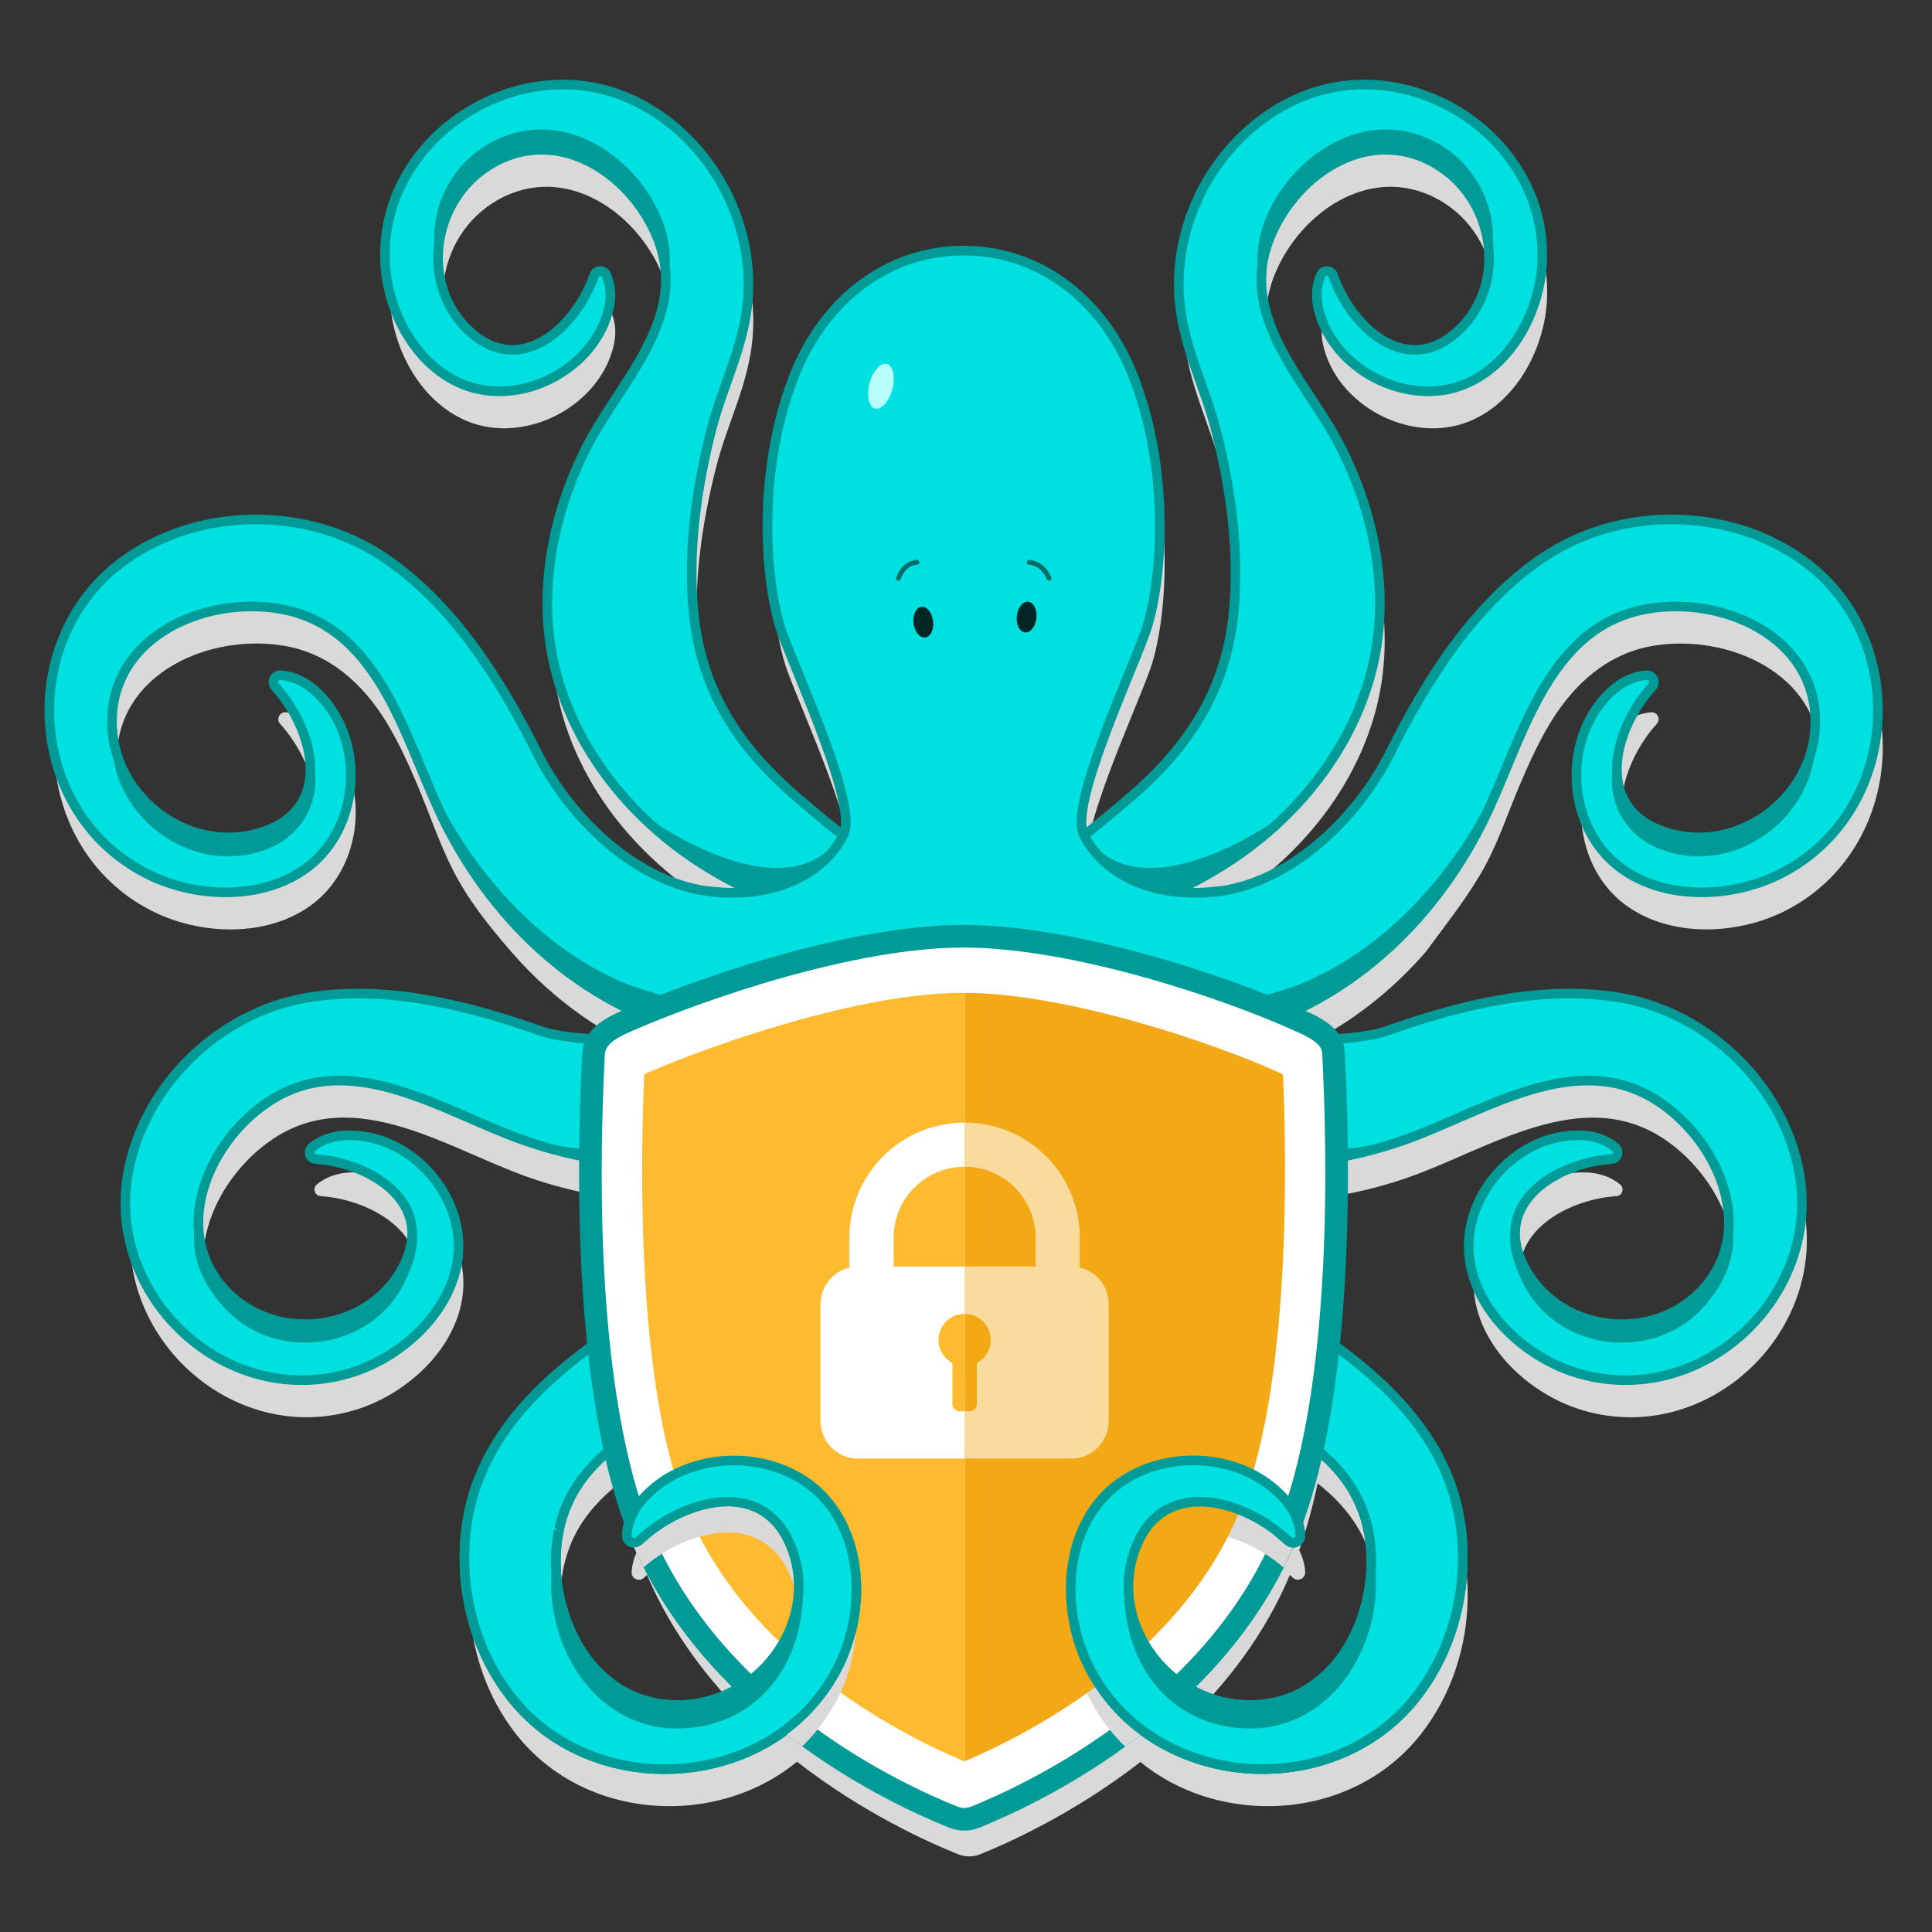
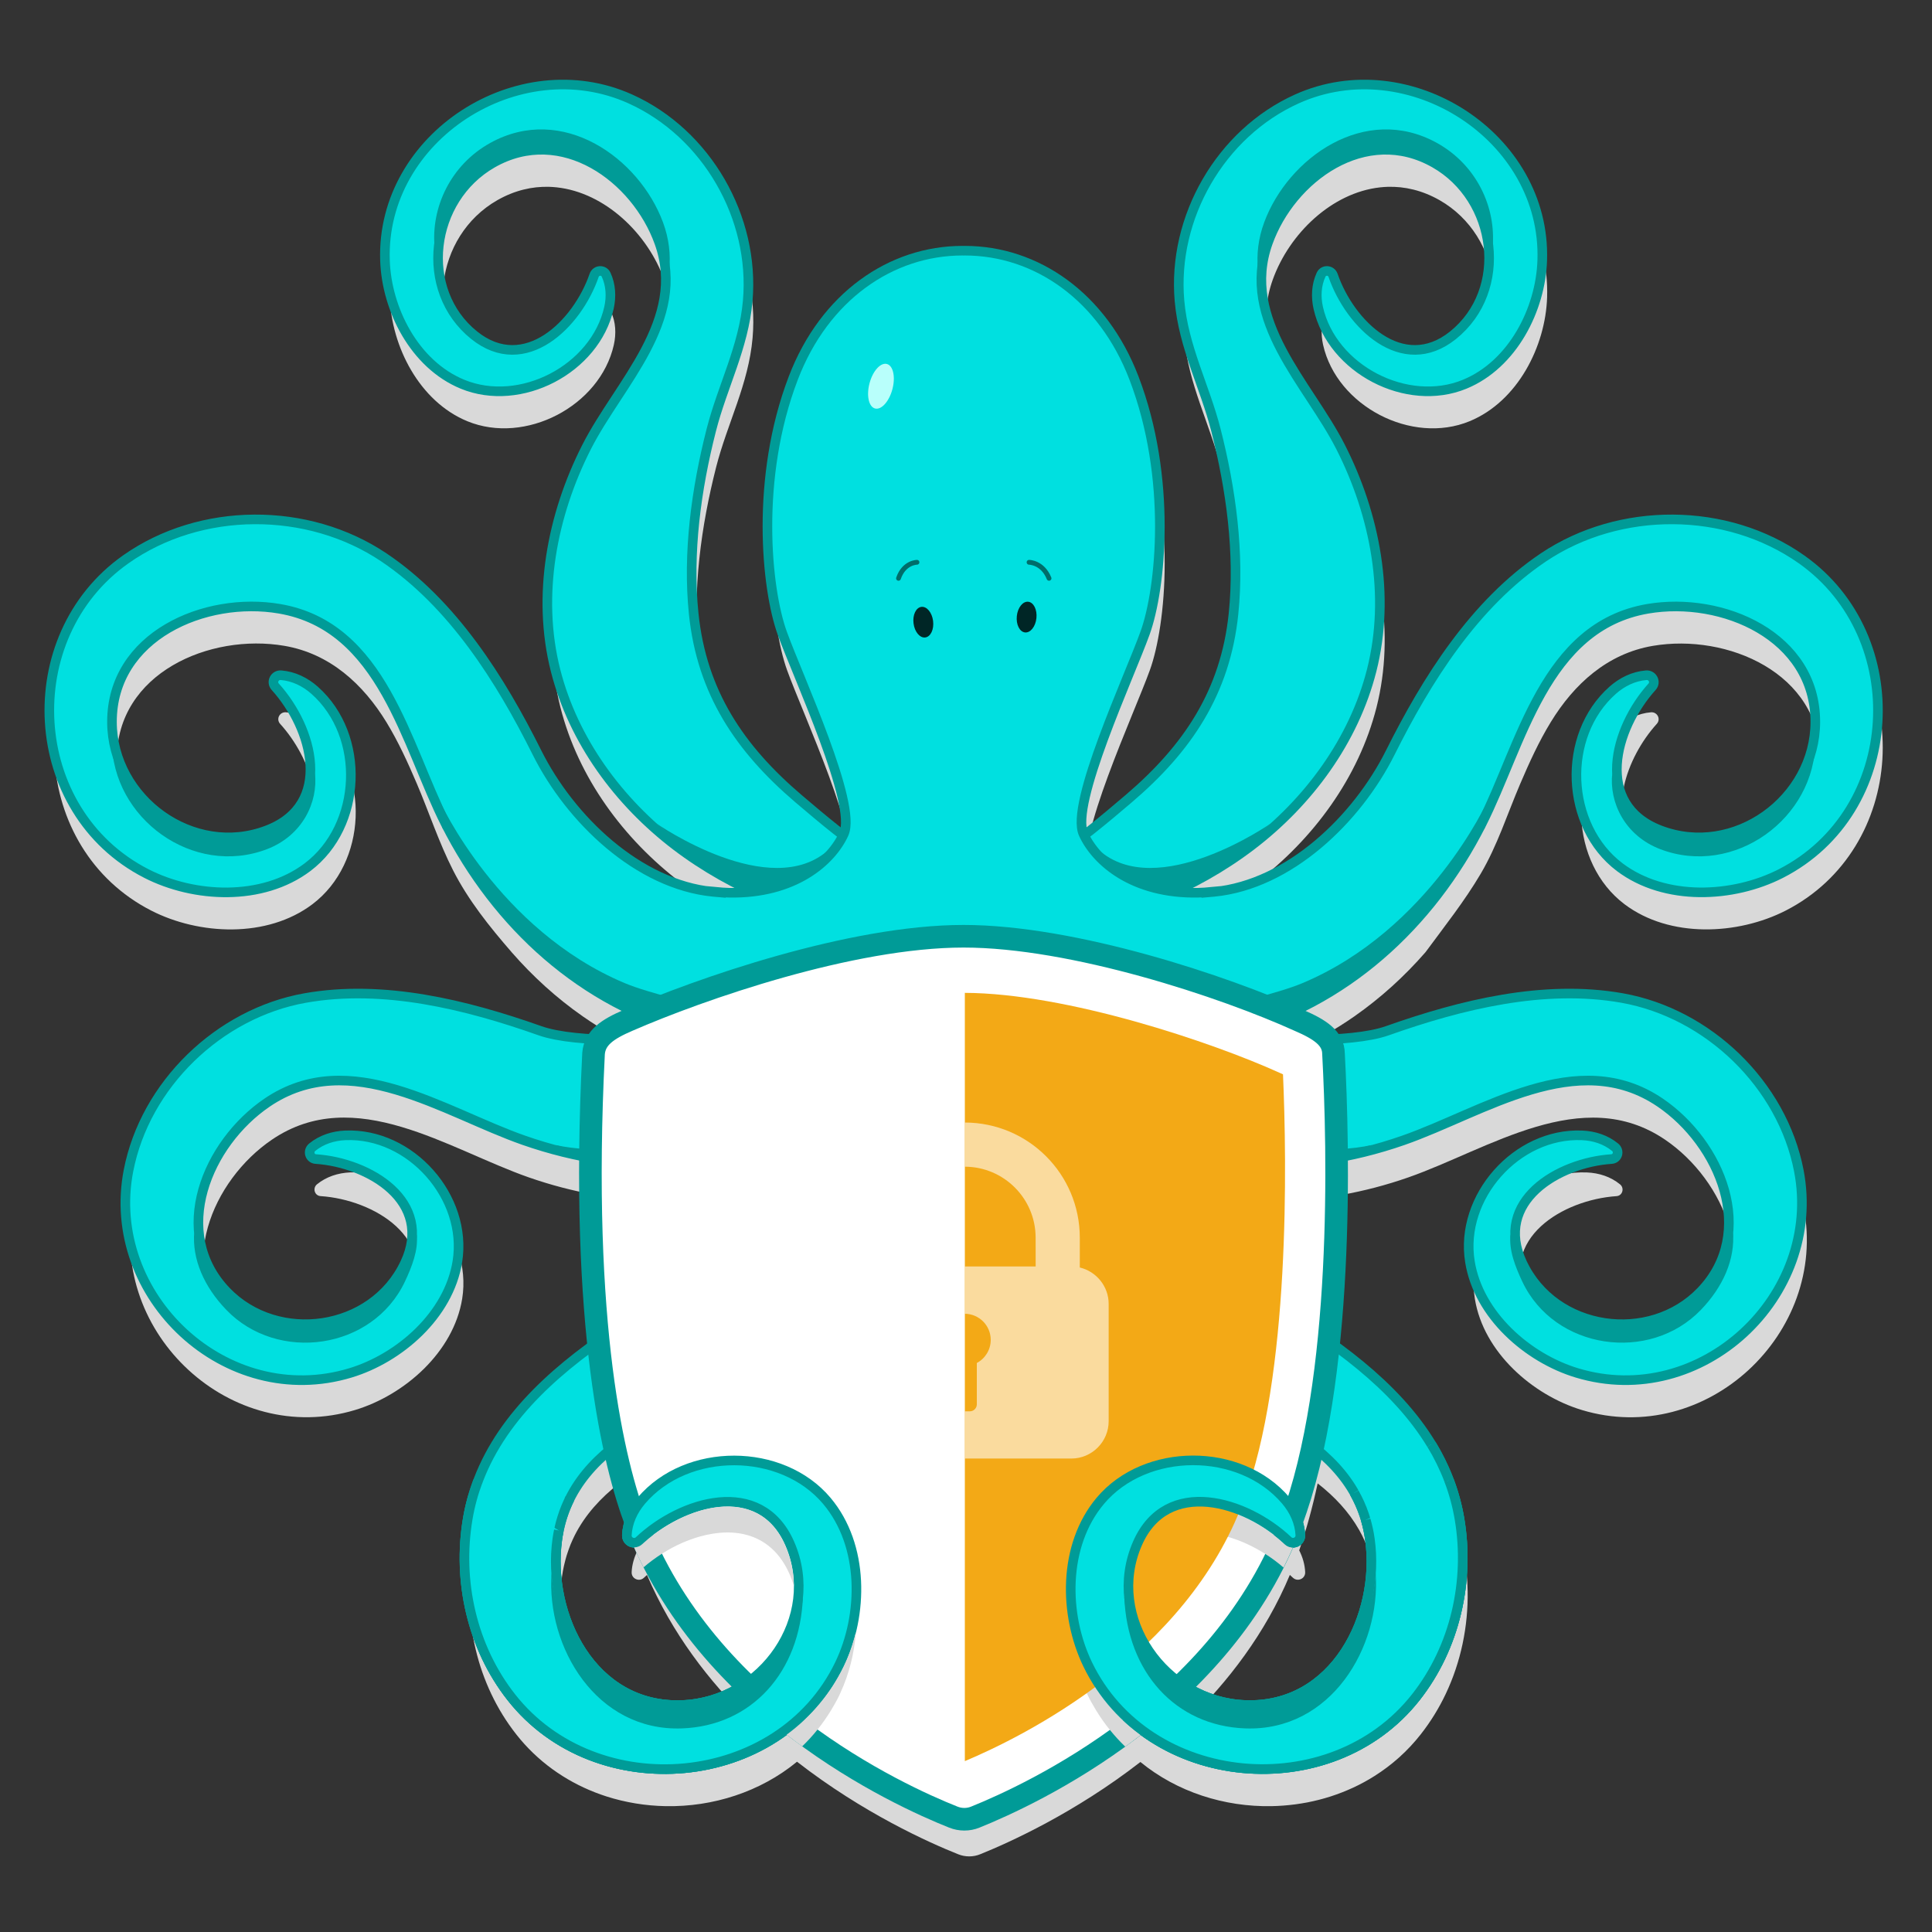
<svg xmlns="http://www.w3.org/2000/svg" version="1.1" id="Layer_1" x="0px" y="0px" viewBox="0 0 500 500" style="enable-background:new 0 0 500 500;" xml:space="preserve">
  <rect x="0" y="0" width="500" height="500" fill="#333333" stroke="none" />
  <style type="text/css">
	.st0{fill:#D9D9D9;}
	.st1{fill:#737373;}
	.st2{fill:#FFBD59;}
	.st3{fill:#009B97;}
	.st4{fill:#00E0E0;stroke:#009B97;stroke-width:2.485;stroke-miterlimit:10;}
	.st5{fill:none;stroke:#006D6A;stroke-width:1.242;stroke-linecap:round;stroke-linejoin:round;stroke-miterlimit:10;}
	.st6{fill:#002626;}
	.st7{fill:#B8FFFB;}
	.st8{fill:#FFFFFF;stroke:#009B97;stroke-width:5.852;stroke-miterlimit:10;}
	.st9{fill:#FFBA30;}
	.st10{fill:#F3A916;}
	.st11{fill:#FFFFFF;}
	.st12{fill:#FADB9E;}
</style>
  <g>
    <g>
      <g>
        <path class="st0" d="M428.78,187.33c1.11-1.23,0.13-3.12-1.51-2.99c-3.26,0.27-6.23,1.73-8.66,3.88     c-13.28,11.75-12.31,35.13,1.81,45.79c11.73,8.85,29.35,7.98,41.74,1.64c31.27-16.02,33.62-61.29,5.34-81.28     c-19.4-13.71-47.16-13.74-66.81-0.54c-17.88,12.01-30.2,31.63-39.65,50.54c-8.61,17.22-26.15,34.12-45.6,36.03     c-0.22,0.02-0.42,0.02-0.63,0.04l0.03-0.04c-1.21,0.12-2.38,0.19-3.52,0.23c-2.18,0.04-4.23-0.07-6.17-0.3l0.11-0.06     c6.99-3.24,13.65-7.15,19.79-11.82c14.88-11.32,26.57-27.23,31.18-45.34c4.93-19.39,0.91-40.27-8.05-57.88     c-8.38-16.46-26.02-32.67-18.79-52.85c4.27-11.92,15.29-22.53,27.79-23.89c0.65-0.07,1.3-0.12,1.96-0.14     c4.4-0.13,8.95,0.91,13.43,3.46c16.25,9.27,19.24,32.88,4.72,44.54c-13.1,10.51-26.69-2.89-31.03-15.5     c-0.49-1.44-2.47-1.55-3.1-0.19c-1.24,2.68-1.39,5.7-0.74,8.6c3.57,15.87,22.95,25.93,37.92,19.75     c12.44-5.13,19.64-19.39,20.05-32.06c1.05-31.99-34.59-54.77-63.47-41.78c-19.82,8.92-32.3,30.73-30.41,52.28     c1.05,11.98,6.55,22.13,9.43,33.43c3.89,15.25,6.17,31.84,4.55,47.55c-2.1,20.33-11.92,34.89-27.14,47.86     c-3.75,3.19-7.58,6.42-11.52,9.46c-0.06-0.11-0.12-0.23-0.18-0.35c-3.51-7.65,11.8-40.5,15.94-51.98     c4.15-11.48,7.02-40.18-2.87-66.01c-8.08-21.11-25.31-32.95-43.78-32.95c-0.1,0-0.2,0.01-0.3,0.01c-0.1,0-0.2-0.01-0.3-0.01     c-18.48,0-35.71,11.85-43.78,32.95c-9.88,25.83-7.02,54.53-2.87,66.01c4.15,11.48,19.45,44.32,15.94,51.98     c-0.05,0.11-0.12,0.23-0.18,0.35c-3.95-3.04-7.77-6.27-11.52-9.46c-15.22-12.96-25.04-27.53-27.14-47.86     c-1.62-15.72,0.67-32.3,4.55-47.55c2.88-11.3,8.39-21.45,9.43-33.43c1.88-21.55-10.6-43.36-30.41-52.28     c-28.88-12.99-64.52,9.79-63.47,41.78c0.41,12.67,7.61,26.93,20.05,32.06c14.98,6.17,34.35-3.88,37.92-19.75     c0.65-2.9,0.51-5.92-0.74-8.6c-0.63-1.36-2.61-1.25-3.1,0.19c-4.34,12.61-17.93,26.02-31.03,15.5     c-14.52-11.66-11.53-35.26,4.72-44.54c4.47-2.55,9.02-3.59,13.43-3.46c0.66,0.02,1.31,0.07,1.96,0.14     c12.5,1.36,23.52,11.96,27.79,23.89c7.23,20.18-10.41,36.39-18.79,52.85c-8.96,17.61-12.98,38.48-8.05,57.88     c4.61,18.12,16.3,34.03,31.18,45.34c6.14,4.67,12.8,8.58,19.79,11.82l0.11,0.06c-1.94,0.23-3.99,0.34-6.17,0.3     c-1.14-0.04-2.31-0.11-3.52-0.23l0.03,0.04c-0.22-0.02-0.42-0.02-0.63-0.04c-19.45-1.91-36.99-18.81-45.6-36.03     c-9.45-18.91-21.78-38.53-39.65-50.54c-19.65-13.2-47.41-13.17-66.81,0.54c-28.28,19.98-25.93,65.26,5.34,81.28     c12.39,6.35,30.01,7.22,41.74-1.64c14.12-10.66,15.09-34.04,1.81-45.79c-2.43-2.15-5.4-3.61-8.66-3.88     c-1.65-0.14-2.62,1.76-1.51,2.99c7.98,8.8,13.04,23.67,5.1,32.39c-1.95,1.97-4.38,3.64-7.22,4.73c-0.59,0.22-1.17,0.43-1.76,0.61     c-0.2,0.06-0.4,0.11-0.6,0.16c-0.39,0.11-0.78,0.23-1.17,0.32c-0.24,0.06-0.47,0.1-0.71,0.15c-0.35,0.08-0.71,0.15-1.06,0.22     c-0.25,0.04-0.51,0.07-0.76,0.11c-0.34,0.05-0.67,0.1-1.01,0.14c-0.27,0.03-0.53,0.04-0.8,0.06c-0.32,0.02-0.64,0.05-0.96,0.07     c-0.27,0.01-0.55,0.01-0.82,0.01c-0.31,0-0.62,0.01-0.93,0c-0.28-0.01-0.56-0.02-0.83-0.04c-0.3-0.02-0.6-0.03-0.91-0.05     c-0.28-0.02-0.56-0.06-0.85-0.09c-0.29-0.03-0.58-0.07-0.87-0.11c-0.29-0.04-0.57-0.09-0.86-0.14c-0.28-0.05-0.56-0.1-0.83-0.15     c-0.29-0.06-0.58-0.13-0.87-0.2c-0.27-0.06-0.53-0.13-0.79-0.2c-0.3-0.08-0.59-0.16-0.89-0.25c-0.25-0.08-0.5-0.15-0.75-0.23     c-0.3-0.1-0.6-0.2-0.9-0.31c-0.23-0.09-0.47-0.17-0.7-0.26c-0.31-0.12-0.61-0.25-0.92-0.38c-0.21-0.09-0.43-0.19-0.64-0.29     c-0.31-0.14-0.63-0.29-0.93-0.45c-0.19-0.1-0.38-0.2-0.58-0.3c-0.32-0.17-0.64-0.34-0.95-0.52c-0.17-0.1-0.34-0.2-0.51-0.3     c-0.33-0.2-0.65-0.39-0.97-0.6c-0.14-0.09-0.29-0.19-0.43-0.29c-0.34-0.23-0.67-0.46-1-0.69c-0.12-0.08-0.23-0.17-0.35-0.26     c-0.35-0.26-0.69-0.52-1.03-0.8c-0.08-0.07-0.16-0.14-0.24-0.21c-0.36-0.3-0.72-0.61-1.07-0.92c-0.04-0.04-0.09-0.08-0.13-0.12     c-5.34-4.93-9-11.71-9.64-19.32c-0.07-0.8-0.12-1.6-0.12-2.42c0-22.19,24.07-32.57,43.36-29.26c11.77,2.01,20.39,9.9,26.44,19.81     c3.06,5.02,5.51,10.4,7.82,15.81c3.11,7.27,5.72,15.27,9.4,22.48c3.94,7.74,9.42,14.58,15.09,21.11l0.05,0.07l0.04,0.04     c5.46,6.25,11.59,11.83,18.34,16.54l0.03,0.03l0.04,0.02c5.12,3.57,10.59,6.65,16.39,9.17c-1.22,0.51-2.38,1-3.46,1.47     c-3.41,1.47-5.99,2.92-7.48,4.89c-5.92-0.25-11.53-0.89-15.34-2.25c-19.02-6.73-40.49-12.05-60.75-8.45     c-22.27,3.96-41.39,22.38-45.71,44.68c-6.29,32.49,25.27,62.06,57.42,52.34c12.74-3.85,25.46-14.94,27.7-28.8     c2.69-16.69-12.11-33.41-29.03-32.68c-3.09,0.13-6.12,1.1-8.54,3.07c-1.21,0.99-0.65,2.95,0.91,3.06     c13.81,0.92,30.64,10.92,23.1,26.92c-8.35,17.73-32.97,21.12-46.23,7.34c-14.67-15.25-4.94-38.35,10.55-48.87     c21.45-14.58,45.69,2.51,66.49,9.77c5.65,1.97,11.41,3.48,17.21,4.51c-0.14,18.8,0.67,34.5,2.01,47.5     c-0.85,0.62-1.69,1.24-2.53,1.86c-12.53,9.28-23.35,20.28-28.61,34.33c-0.31,0.83-0.6,1.68-0.87,2.53     c-0.13,0.4-0.24,0.8-0.36,1.21c-0.19,0.63-0.36,1.28-0.53,1.92c-0.09,0.35-0.18,0.7-0.26,1.06c-0.23,1.01-0.45,2.03-0.62,3.07     c-2.7,16.03,1.09,33.18,11.31,46.16c1.37,1.75,2.85,3.37,4.4,4.86c0.78,0.75,1.58,1.46,2.4,2.15c3.28,2.74,6.87,4.99,10.66,6.75     c1.9,0.88,3.84,1.64,5.83,2.28c4.96,1.59,10.14,2.43,15.34,2.53c12.24,0.23,24.52-3.68,34.02-11.5     c17.11,13.3,34.11,20.92,41.74,23.96c0.91,0.36,1.86,0.54,2.83,0.54c0.97,0,1.92-0.18,2.83-0.55     c7.62-3.07,24.51-10.71,41.47-23.88c9.48,7.77,21.72,11.65,33.92,11.43c2.08-0.04,4.15-0.2,6.21-0.47     c1.03-0.14,2.06-0.31,3.08-0.5c2.04-0.4,4.06-0.91,6.04-1.55c1.98-0.64,3.93-1.4,5.83-2.28c1.9-0.88,3.74-1.88,5.52-3.01     c4.45-2.81,8.51-6.39,11.94-10.76c2.55-3.25,4.71-6.75,6.46-10.44c3.94-8.29,5.84-17.48,5.69-26.63     c-0.05-3.05-0.33-6.09-0.83-9.1c-0.15-0.88-0.32-1.74-0.5-2.59c-0.04-0.18-0.09-0.36-0.13-0.54c-0.07-0.31-0.15-0.62-0.23-0.93     c-0.08-0.32-0.15-0.64-0.24-0.95c-0.01-0.03-0.01-0.06-0.02-0.08c-0.11-0.4-0.23-0.79-0.35-1.18c-0.09-0.31-0.18-0.61-0.27-0.91     c-0.3-0.94-0.62-1.88-0.96-2.79c-0.02-0.05-0.03-0.09-0.05-0.14c-0.36-0.95-0.76-1.89-1.18-2.81c-0.13-0.3-0.27-0.59-0.41-0.88     c-0.31-0.66-0.63-1.31-0.96-1.95c-0.15-0.29-0.3-0.59-0.46-0.88c-0.44-0.81-0.89-1.61-1.36-2.4c-0.05-0.08-0.09-0.17-0.15-0.25     c-5.86-9.66-14.43-17.74-23.98-24.81c-0.85-0.63-1.71-1.26-2.57-1.89c1.67-16.51,2.1-33.25,2.01-47.47     c5.81-1.03,11.58-2.54,17.25-4.52c20.8-7.26,45.04-24.35,66.49-9.77c15.48,10.52,25.22,33.62,10.55,48.87     c-2.07,2.15-4.42,3.89-6.94,5.21c-1.01,0.53-2.04,1-3.1,1.4c-2.11,0.8-4.31,1.34-6.54,1.63c-1.11,0.14-2.23,0.23-3.35,0.24     c-0.56,0.01-1.12,0-1.68-0.02c-0.56-0.02-1.12-0.06-1.68-0.11c-9.48-0.9-18.5-6.27-22.94-15.69c-7.53-16,9.29-26,23.1-26.92     c1.56-0.1,2.13-2.07,0.91-3.06c-2.42-1.98-5.44-2.94-8.54-3.07c-16.93-0.72-31.72,15.99-29.03,32.68     c2.23,13.86,14.96,24.95,27.7,28.8c32.15,9.72,63.7-19.85,57.42-52.34c-4.31-22.29-23.43-40.72-45.71-44.68     c-20.26-3.6-41.74,1.72-60.75,8.45c-3.8,1.34-9.37,1.99-15.26,2.24c-1.46-1.91-4.09-3.37-7.55-4.86c-1.08-0.49-2.23-1-3.43-1.51     c5.79-2.51,11.25-5.59,16.36-9.15l0.04-0.02l0.03-0.03c6.75-4.72,12.89-10.29,18.34-16.54l0.04-0.04c0,0,0.05-0.07,0.05-0.07     c4.89-6.64,10.04-13.12,14.24-20.24c4.33-7.35,6.87-15.43,10.21-23.24c2.34-5.47,4.81-10.92,7.92-16     c6.04-9.88,14.66-17.72,26.39-19.73c19.29-3.3,43.36,7.08,43.36,29.26c0,0.82-0.05,1.62-0.12,2.42     c-0.65,7.6-4.31,14.38-9.64,19.31c-0.04,0.04-0.09,0.08-0.13,0.12c-0.35,0.32-0.7,0.62-1.06,0.92c-0.08,0.07-0.16,0.14-0.25,0.21     c-0.34,0.27-0.68,0.54-1.03,0.8c-0.12,0.09-0.23,0.18-0.35,0.26c-0.33,0.24-0.66,0.47-0.99,0.69c-0.14,0.1-0.29,0.19-0.43,0.29     c-0.32,0.21-0.64,0.41-0.97,0.6c-0.17,0.1-0.34,0.2-0.51,0.3c-0.31,0.18-0.63,0.35-0.95,0.52c-0.19,0.1-0.38,0.2-0.58,0.3     c-0.31,0.15-0.62,0.3-0.93,0.45c-0.21,0.1-0.43,0.19-0.64,0.29c-0.3,0.13-0.61,0.26-0.92,0.38c-0.23,0.09-0.46,0.18-0.7,0.26     c-0.3,0.11-0.6,0.21-0.9,0.31c-0.25,0.08-0.5,0.16-0.75,0.24c-0.29,0.09-0.59,0.17-0.88,0.25c-0.26,0.07-0.53,0.14-0.8,0.2     c-0.29,0.07-0.58,0.14-0.87,0.2c-0.28,0.06-0.56,0.11-0.83,0.15c-0.29,0.05-0.57,0.1-0.86,0.14c-0.29,0.04-0.58,0.07-0.87,0.11     c-0.28,0.03-0.56,0.06-0.84,0.09c-0.3,0.02-0.6,0.04-0.91,0.05c-0.28,0.01-0.55,0.03-0.83,0.04c-0.31,0.01-0.62,0-0.93,0     c-0.27,0-0.55,0-0.82-0.01c-0.32-0.01-0.64-0.04-0.96-0.07c-0.27-0.02-0.53-0.04-0.8-0.06c-0.33-0.04-0.67-0.09-1.01-0.14     c-0.25-0.04-0.51-0.07-0.76-0.11c-0.35-0.06-0.71-0.14-1.06-0.21c-0.24-0.05-0.48-0.09-0.71-0.15c-0.39-0.09-0.78-0.21-1.16-0.32     c-0.2-0.06-0.4-0.11-0.61-0.17c-0.58-0.18-1.15-0.38-1.73-0.6c-0.01,0-0.02-0.01-0.04-0.01c-2.84-1.09-5.27-2.76-7.22-4.74     C415.74,211,420.81,196.13,428.78,187.33z M160.23,383.91c1.58,7.36,3.25,13.07,4.76,17.39c-0.88,1.74-1.43,3.62-1.52,5.59     c-0.06,1.25,1.06,2.09,2.14,1.94c0,0,0,0,0,0c0.36-0.05,0.72-0.21,1.03-0.5c0.26-0.25,0.53-0.49,0.8-0.73     c6.48,15.13,16.11,27.61,26.57,37.74c-2.39,1.68-4.99,3.03-7.8,3.98c-0.04,0.01-0.08,0.03-0.13,0.04     c-1.63,0.54-3.34,0.93-5.1,1.18c-0.23,0.03-0.45,0.06-0.68,0.09c-0.85,0.1-1.7,0.18-2.58,0.22c0,0,0,0,0,0     c-0.68,0.03-1.35,0.02-2.01,0.01c-0.2-0.01-0.4-0.02-0.61-0.03c-0.46-0.02-0.93-0.05-1.38-0.09c-0.2-0.02-0.39-0.04-0.59-0.06     c-0.49-0.05-0.98-0.12-1.46-0.19c-0.11-0.02-0.23-0.04-0.34-0.06c-7.82-1.37-14.02-5.79-18.42-11.77     c-1.11-1.51-2.1-3.11-2.98-4.79c-1.17-2.24-2.14-4.61-2.89-7.05c-0.19-0.61-0.36-1.23-0.53-1.85c-1.46-5.58-1.83-11.46-1.06-17     c0.13-0.94,0.3-1.85,0.5-2.74c0.04-0.2,0.1-0.39,0.14-0.58c0.17-0.71,0.35-1.42,0.56-2.1c0.05-0.15,0.1-0.3,0.15-0.45     c0.24-0.74,0.5-1.47,0.78-2.18c0.03-0.08,0.06-0.15,0.09-0.23c0.33-0.79,0.68-1.57,1.06-2.33     C151.44,392.01,155.45,387.64,160.23,383.91z M351.74,395.94L351.74,395.94c0.24,0.42,0.46,0.85,0.69,1.28     c0.04,0.09,0.09,0.18,0.13,0.26c0.34,0.68,0.66,1.39,0.95,2.1c0.1,0.24,0.2,0.47,0.29,0.71c0.13,0.33,0.25,0.66,0.37,1     c0.15,0.43,0.29,0.86,0.42,1.3c0.05,0.15,0.1,0.29,0.14,0.44c0.2,0.7,0.38,1.41,0.54,2.14c0.04,0.17,0.07,0.33,0.11,0.5     c0.15,0.74,0.29,1.49,0.4,2.26c0,0.01,0,0.02,0.01,0.04c0,0,0,0,0,0.01c2.47,17.81-6.9,39.14-25.88,42.45     c-0.11,0.02-0.23,0.04-0.34,0.06c-0.48,0.08-0.97,0.14-1.46,0.19c-0.2,0.02-0.39,0.04-0.59,0.06c-0.45,0.04-0.92,0.07-1.38,0.09     c-0.2,0.01-0.4,0.02-0.61,0.03c-0.66,0.02-1.33,0.02-2.01-0.01c-0.88-0.03-1.73-0.11-2.58-0.22c-0.23-0.03-0.45-0.06-0.68-0.09     c-1.76-0.25-3.47-0.65-5.1-1.19c-0.04-0.01-0.08-0.03-0.13-0.04c-2.77-0.93-5.34-2.26-7.69-3.9     c10.5-10.17,20.12-22.68,26.47-37.82c0.27,0.24,0.54,0.48,0.8,0.73c0.31,0.29,0.67,0.45,1.03,0.5c0,0,0,0,0,0     c1.08,0.15,2.2-0.69,2.14-1.94c-0.1-1.99-0.65-3.89-1.55-5.65c1.88-5.38,3.46-11.21,4.78-17.33     C345.36,387.3,349.07,391.23,351.74,395.94z" />
        <g>
          <g>
-             <path class="st1" d="M337.1,273.19c-0.22-0.1-0.47-0.21-0.73-0.32l-0.09-0.04l-0.09-0.04c-18.67-8.47-58.6-21.88-86.55-21.97       V461.9c16.2-6.8,60.9-28.95,76.6-71.47l0.02-0.04l0.02-0.04C339.21,356.11,338.15,296.9,337.1,273.19z" />
            <path class="st2" d="M249.36,250.82c-28.84,0-69.5,14.41-86.97,22.03c-0.28,0.12-0.53,0.23-0.76,0.34       c-1.15,27.39-1.72,84.06,10.8,117.15c7.16,18.85,20.62,35.81,39.99,50.38c15.05,11.32,29.93,18.23,37.14,21.23       c0.03-0.01,0.05-0.02,0.08-0.03V250.82C249.55,250.82,249.45,250.82,249.36,250.82z" />
          </g>
          <g>
            <g>
              <g>
                <path class="st3" d="M249.08,309.9c-4.74,0-8.87,13.58-11,20.73c2.13-2.47,6.26-4.15,11-4.15s8.87,1.68,11,4.15         C257.95,323.48,253.82,309.9,249.08,309.9z" />
              </g>
              <path class="st4" d="M170.62,62.79c-5.98-16.7-25.19-30.82-43.17-20.56c-16.25,9.27-19.24,32.88-4.72,44.54        c13.1,10.51,26.69-2.89,31.03-15.5c0.49-1.44,2.47-1.55,3.1-0.19c1.24,2.68,1.39,5.7,0.74,8.6        c-3.57,15.87-22.95,25.93-37.92,19.75c-12.44-5.13-19.64-19.39-20.05-32.06c-1.05-31.99,34.59-54.77,63.47-41.78        c19.82,8.92,32.3,30.73,30.41,52.28c-1.05,11.98-6.55,22.13-9.43,33.43c-3.89,15.25-6.17,31.84-4.55,47.55        c2.1,20.33,11.92,34.89,27.14,47.86c12.64,10.77,26.09,21.93,42.41,25c-0.64,4.57-4.79,8.04-9.25,9.23        c-4.46,1.19-9.19,0.53-13.72-0.33c-18.36-3.5-36.27-10.42-51.15-21.74c-14.88-11.32-26.57-27.23-31.18-45.34        c-4.93-19.39-0.91-40.27,8.05-57.88C160.21,99.18,177.85,82.98,170.62,62.79z" />
              <g>
                <path class="st3" d="M171.58,57.53c-6.19-16.7-26.06-30.82-44.66-20.56c-10.31,5.69-15.45,16.77-14.43,27.17         c0.85-8.71,5.84-17.18,14.43-21.91c18.6-10.26,38.47,3.87,44.66,20.56c0.88,2.39,1.4,4.72,1.62,7         C173.58,65.86,173.15,61.78,171.58,57.53z" />
              </g>
              <path class="st4" d="M328.14,62.79c5.98-16.7,25.19-30.82,43.17-20.56c16.25,9.27,19.24,32.88,4.72,44.54        c-13.1,10.51-26.69-2.89-31.03-15.5c-0.49-1.44-2.47-1.55-3.1-0.19c-1.24,2.68-1.39,5.7-0.74,8.6        c3.57,15.87,22.95,25.93,37.92,19.75c12.44-5.13,19.64-19.39,20.05-32.06c1.05-31.99-34.59-54.77-63.47-41.78        c-19.82,8.92-32.3,30.73-30.41,52.28c1.05,11.98,6.55,22.13,9.43,33.43c3.89,15.25,6.17,31.84,4.55,47.55        c-2.1,20.33-11.92,34.89-27.14,47.86c-12.64,10.77-26.09,21.93-42.41,25c0.64,4.57,4.79,8.04,9.25,9.23        c4.46,1.19,9.19,0.53,13.72-0.33c18.36-3.5,36.27-10.42,51.15-21.74c14.88-11.32,26.57-27.23,31.18-45.34        c4.93-19.39,0.91-40.27-8.05-57.88C338.55,99.18,320.91,82.98,328.14,62.79z" />
              <g>
                <path class="st3" d="M327.18,57.53c6.19-16.7,26.06-30.82,44.66-20.56c10.31,5.69,15.45,16.77,14.43,27.17         c-0.85-8.71-5.84-17.18-14.43-21.91c-18.6-10.26-38.47,3.87-44.66,20.56c-0.88,2.39-1.4,4.72-1.62,7         C325.18,65.86,325.61,61.78,327.18,57.53z" />
              </g>
              <path class="st4" d="M426.03,174.75c-3.26,0.27-6.23,1.73-8.66,3.88c-13.28,11.75-12.31,35.13,1.81,45.79        c11.73,8.85,29.35,7.98,41.74,1.64c31.27-16.02,33.62-61.29,5.34-81.28c-19.4-13.71-47.16-13.74-66.81-0.54        c-17.88,12.01-30.2,31.63-39.65,50.54c-8.61,17.22-26.15,34.12-45.6,36.03c-0.22,0.02-0.42,0.02-0.63,0.04l0.03-0.04        c-1.21,0.12-2.38,0.19-3.52,0.23c-16.87,0.32-26.43-8.12-29.68-15.22c-3.51-7.65,11.8-40.5,15.94-51.98        c4.15-11.48,7.02-40.18-2.87-66.01c-8.08-21.11-25.31-32.95-43.78-32.95c-0.1,0-0.2,0.01-0.3,0.01c-0.1,0-0.2-0.01-0.3-0.01        c-18.48,0-35.71,11.85-43.78,32.95c-9.89,25.83-7.02,54.53-2.87,66.01c4.15,11.48,19.45,44.32,15.94,51.98        c-3.25,7.09-12.82,15.54-29.68,15.22c-1.14-0.04-2.31-0.11-3.52-0.23l0.03,0.04c-0.22-0.02-0.42-0.02-0.63-0.04        c-19.45-1.91-36.99-18.81-45.6-36.03c-9.45-18.91-21.78-38.53-39.65-50.54c-19.65-13.2-47.41-13.17-66.81,0.54        c-28.28,19.98-25.93,65.26,5.34,81.28c12.39,6.35,30.01,7.22,41.74-1.64c14.12-10.66,15.09-34.04,1.81-45.79        c-2.43-2.15-5.4-3.61-8.66-3.88c-1.65-0.14-2.62,1.76-1.51,2.99c9.73,10.74,15.15,30.51-2.11,37.12        c-19.13,7.33-40.14-7.99-40.15-28.05c0-22.19,24.07-32.57,43.36-29.26c26.72,4.57,32.6,35.1,43.02,55.7        c13.24,26.19,35.48,46.54,64.03,54.01c0.65,0.17,0.58,1.12-0.1,1.17c-8.59,0.63-29.87,1.75-39.58-1.69        c-19.02-6.73-40.49-12.05-60.75-8.45c-22.27,3.96-41.39,22.38-45.71,44.68c-6.29,32.49,25.27,62.06,57.42,52.34        c12.74-3.85,25.46-14.94,27.7-28.8c2.69-16.69-12.11-33.41-29.03-32.68c-3.09,0.13-6.12,1.1-8.54,3.07        c-1.21,0.99-0.65,2.95,0.91,3.06c13.81,0.92,30.64,10.92,23.1,26.92c-8.35,17.73-32.97,21.12-46.23,7.34        c-14.67-15.25-4.94-38.35,10.55-48.87c21.45-14.58,45.69,2.51,66.49,9.77c27.02,9.43,56.5,8.43,81.48-6.26        c0.35-0.21,0.74,0.19,0.51,0.53l-4.23,6.39c-1.73,2.61-3.6,5.12-5.65,7.48c-15.83,18.23-35.95,31.3-55.42,45.73        c-15.3,11.34-28.07,25.23-31.25,44.12c-2.7,16.03,1.09,33.18,11.31,46.16c21.98,27.93,69.31,23.8,84.92-8.54        c6.18-12.81,6.44-30.73-3.27-42.29c-11.69-13.92-36.21-14-48.03-0.07c-2.16,2.55-3.58,5.62-3.74,8.94        c-0.08,1.66,1.94,2.6,3.17,1.44c10.88-10.29,31.4-16.57,38.97,0.7c8.39,19.14-6.88,41.05-27.88,41.82        c-23.24,0.85-35-23.17-32.27-42.88c3.79-27.29,35.55-34.44,56.73-45.8c26.22-14.06,41.02-22.03,48.12-40.2l0.3-0.38l0.3,0.38        c7.09,18.17,21.89,26.14,48.12,40.2c21.19,11.36,52.94,18.5,56.73,45.8c2.74,19.71-9.03,43.73-32.27,42.88        c-21-0.77-36.27-22.68-27.88-41.82c7.57-17.27,28.09-11,38.97-0.7c1.23,1.17,3.25,0.23,3.17-1.44        c-0.16-3.31-1.58-6.39-3.74-8.94c-11.82-13.93-36.34-13.85-48.03,0.07c-9.71,11.56-9.45,29.48-3.27,42.29        c15.61,32.34,62.94,36.47,84.92,8.54c10.22-12.98,14.01-30.14,11.31-46.16c-3.18-18.89-15.95-32.78-31.25-44.12        c-19.47-14.43-39.59-27.5-55.42-45.73c-2.05-2.36-3.93-4.87-5.65-7.48l-4.23-6.39c-0.23-0.34,0.16-0.74,0.51-0.53        c24.98,14.7,54.45,15.69,81.48,6.26c20.8-7.26,45.04-24.35,66.49-9.77c15.48,10.52,25.22,33.62,10.55,48.87        c-13.26,13.79-37.88,10.39-46.23-7.34c-7.53-16,9.29-26,23.1-26.92c1.56-0.1,2.13-2.07,0.91-3.06        c-2.42-1.98-5.44-2.94-8.54-3.07c-16.93-0.72-31.72,15.99-29.03,32.68c2.23,13.86,14.96,24.95,27.7,28.8        c32.15,9.72,63.7-19.85,57.42-52.34c-4.31-22.29-23.43-40.72-45.71-44.68c-20.26-3.6-41.74,1.72-60.75,8.45        c-9.71,3.44-30.99,2.32-39.58,1.69c-0.67-0.05-0.75-1-0.1-1.17c28.55-7.47,50.79-27.82,64.03-54.01        c10.41-20.6,16.29-51.13,43.02-55.7c19.29-3.3,43.36,7.08,43.36,29.26c0,20.05-21.01,35.38-40.15,28.05        c-17.26-6.61-11.84-26.38-2.11-37.12C428.65,176.52,427.68,174.62,426.03,174.75z" />
              <path class="st5" d="M266.32,145.52c0,0,3.5,0,5.17,4.15" />
              <path class="st5" d="M237.31,145.52c0,0-3.36,0-4.78,4.15" />
              <ellipse transform="matrix(0.992 -0.126 0.126 0.992 -18.34 31.267)" class="st6" cx="238.9" cy="161.14" rx="2.55" ry="3.99" />
              <ellipse transform="matrix(0.103 -0.995 0.995 0.103 79.247 407.647)" class="st6" cx="265.74" cy="159.87" rx="3.99" ry="2.55" />
              <ellipse transform="matrix(0.258 -0.966 0.966 0.258 72.709 294.38)" class="st7" cx="227.94" cy="99.87" rx="5.96" ry="3.06" />
              <path class="st3" d="M169.91,213.12c0,0,29.51,20.57,44.66,6.7c0,0-5.26,9.73-19.67,10.95l-14.11-7.79L169.91,213.12z" />
              <path class="st3" d="M113.82,207.35c0,0,15.05,33.27,47.81,47.06c13.21,5.56,48.47,10.04,18.42,15.03l-11.79-5.85        l-18.72-10.15l-18.42-16.61l-16.6-22.51L113.82,207.35z" />
              <g>
                <path class="st3" d="M69.1,219.76c9.14-3.5,13.26-12.09,12.41-19.68c-0.68,5.66-5.28,12.04-12.41,14.78         c-18.36,7.03-38.43-6.79-40.03-25.63c-0.07,0.81-0.12,1.64-0.12,2.48C28.96,211.77,49.97,227.09,69.1,219.76z" />
              </g>
              <path class="st3" d="M218.95,289.25c0,0,2.31-14.59-15.94-2.95c-7.76,4.95-39.04,14.43-59.22,10.04        c0,0,23.03,13.63,70.52-4.87c1.96-0.77,0.89,0.88,2.97,0.07C217.28,291.54,218.82,290.22,218.95,289.25z" />
              <g>
                <path class="st3" d="M58.57,338.99c13.26,13.79,37.88,10.39,46.23-7.34c1.73-3.67,3.54-8.17,3.03-12.14         c-0.27,1.67-2.17,5.53-3.03,7.36c-8.35,17.73-32.97,21.12-46.23,7.34c-4.44-4.62-7.82-9.96-8.3-15.45         C49.66,325.89,52.84,333.04,58.57,338.99z" />
              </g>
              <path class="st3" d="M328.85,213.12c0,0-29.51,20.57-44.66,6.7c0,0,5.26,9.73,19.67,10.95l14.11-7.79L328.85,213.12z" />
              <path class="st3" d="M384.94,207.35c0,0-15.05,33.27-47.81,47.06c-13.21,5.56-48.47,10.04-18.42,15.03l11.79-5.85l18.72-10.15        l18.42-16.61l16.6-22.51L384.94,207.35z" />
              <g>
                <path class="st3" d="M429.66,219.76c-9.14-3.5-13.26-12.09-12.41-19.68c0.68,5.66,5.28,12.04,12.41,14.78         c18.36,7.03,38.43-6.79,40.03-25.63c0.07,0.81,0.12,1.64,0.12,2.48C469.8,211.77,448.79,227.09,429.66,219.76z" />
              </g>
              <path class="st3" d="M279.81,289.25c0,0-2.31-14.59,15.94-2.95c7.76,4.95,39.04,14.43,59.22,10.04c0,0-23.03,13.63-70.52-4.87        c-1.96-0.77-0.89,0.88-2.97,0.07C281.48,291.54,279.94,290.22,279.81,289.25z" />
              <g>
                <path class="st3" d="M440.19,338.99c-13.26,13.79-37.88,10.39-46.23-7.34c-1.73-3.67-3.54-8.17-3.03-12.14         c0.27,1.67,2.17,5.53,3.03,7.36c8.35,17.73,32.97,21.12,46.23,7.34c4.44-4.62,7.82-9.96,8.3-15.45         C449.1,325.89,445.92,333.04,440.19,338.99z" />
              </g>
            </g>
            <path class="st4" d="M350.5,386.34c1.99,3.53,3.41,7.5,4.04,12.03c2.74,19.71-9.03,43.73-32.27,42.88       c-21-0.77-36.27-22.68-27.88-41.82c7.57-17.27,28.09-11,38.97-0.7c1.23,1.17,3.25,0.23,3.17-1.44       c-0.16-3.31-1.58-6.39-3.74-8.94c-11.82-13.93-36.34-13.85-48.03,0.07c-9.71,11.56-9.45,29.48-3.27,42.29       c15.61,32.34,62.94,36.47,84.92,8.54c10.22-12.98,14.01-30.14,11.31-46.16c-1.2-7.1-3.75-13.49-7.27-19.31" />
            <path class="st4" d="M122.37,387.33c-0.54,1.87-1,3.79-1.33,5.77c-2.7,16.03,1.09,33.18,11.31,46.16       c21.98,27.93,69.31,23.8,84.92-8.54c6.18-12.81,6.44-30.73-3.27-42.29c-11.69-13.92-36.21-14-48.03-0.07       c-2.16,2.55-3.58,5.62-3.74,8.94c-0.08,1.66,1.94,2.6,3.17,1.44c10.88-10.29,31.4-16.57,38.97,0.7       c8.39,19.14-6.88,41.05-27.88,41.82c-23.24,0.85-35-23.17-32.27-42.88c0.55-3.93,1.69-7.44,3.28-10.61" />
          </g>
          <g>
            <path class="st8" d="M345.11,272.7c-0.05-4-3.45-6.26-8.85-8.59c-19.34-8.77-58.44-21.81-86.9-21.81       c-29.13,0-68.31,13.7-86.85,21.78c-5.23,2.25-8.55,4.45-8.9,8.55c-3.56,70.95,5.34,106.48,10.97,121.36       c18.1,47.67,67.46,70.45,82.16,76.29c0.91,0.36,1.86,0.54,2.83,0.54c0.97,0,1.92-0.18,2.83-0.55       c14.76-5.94,64.27-28.98,81.74-76.29C347.94,357.45,346.41,297.05,345.11,272.7z" />
-             <path class="st9" d="M249.69,455.78c-0.01,0.01-0.04,0.01-0.05,0.02c-0.02,0.01-0.06,0.02-0.09,0.04       c-6.78-2.82-20.81-9.33-34.98-20c-18.26-13.73-30.93-29.7-37.68-47.46c-11.79-31.18-11.27-84.56-10.17-110.36       c0.21-0.1,0.46-0.21,0.72-0.32c16.45-7.18,54.76-20.76,81.93-20.76c0.09,0,0.17,0.01,0.27,0.01h0.05V455.78z" />
          </g>
          <path class="st4" d="M123.68,383.31c-1.17,3.11-2.07,6.37-2.64,9.8c-2.7,16.03,1.09,33.18,11.31,46.16      c21.98,27.93,69.31,23.8,84.92-8.54c6.18-12.81,6.44-30.73-3.27-42.29c-11.69-13.92-36.21-14-48.03-0.07      c-2.16,2.55-3.58,5.62-3.74,8.94c-0.08,1.66,1.94,2.6,3.17,1.44c10.88-10.29,31.4-16.57,38.97,0.7      c8.39,19.14-6.88,41.05-27.88,41.82c-23.24,0.85-35-23.17-32.27-42.88c0.11-0.79,0.25-1.56,0.4-2.31" />
          <g>
            <path class="st3" d="M176.49,447.31c18.07-0.66,30.58-14.59,31.3-34.02c-4.13,15.01-15.43,27.38-31.3,27.96       c-19.86,0.73-32.54-16.71-33.75-34.09C141.38,426.28,154.32,448.13,176.49,447.31z" />
          </g>
        </g>
      </g>
      <g>
        <path class="st0" d="M333.67,400.33c-0.09-0.03-0.18-0.07-0.27-0.11c-0.05-0.02-0.11-0.04-0.16-0.06     c-0.06-0.03-0.13-0.07-0.19-0.11c-0.21-0.12-0.4-0.26-0.58-0.42c-0.15-0.14-0.32-0.28-0.47-0.43c-0.72-0.66-1.5-1.31-2.33-1.95     c-1.49-1.14-3.14-2.22-4.89-3.19c-1.41-0.78-2.88-1.49-4.4-2.09c-4.46-1.77-9.23-2.62-13.6-1.74c-5.13,1.04-8.92,4.3-11.29,9.7     c-1.47,3.36-2.2,6.89-2.23,10.44c0.31-0.99,0.66-1.98,1.09-2.96c4.65-10.6,14.17-12.32,23.35-9.7c1.56,0.45,3.11,1.01,4.63,1.69     c1.76,0.78,3.47,1.71,5.09,2.74c0.84,0.53,1.65,1.09,2.43,1.67c0.81,0.6,1.59,1.23,2.33,1.87c0.85-1.7,1.67-3.42,2.44-5.19     C334.31,400.47,333.98,400.43,333.67,400.33z" />
        <path class="st0" d="M290.63,445.19c-1.47-1.38-2.86-2.86-4.14-4.42c-1.1-1.33-2.14-2.71-3.09-4.16     c-1.12-1.71-2.14-3.5-3.04-5.37c-1.29-2.68-2.37-5.68-3.14-8.88c0.39,5.56,1.8,11.01,4.03,15.8c0.08,0.17,0.15,0.35,0.23,0.51     c0.69,1.43,1.47,2.79,2.28,4.11c1.07,1.74,2.22,3.38,3.48,4.92c0.62,0.76,1.25,1.5,1.91,2.22c0.67,0.73,1.36,1.43,2.06,2.11     c1.34-0.97,2.69-1.99,4.03-3.03c-0.81-0.59-1.6-1.21-2.37-1.85C292.09,446.53,291.35,445.87,290.63,445.19z" />
        <path class="st0" d="M218.36,431.25c-0.88,1.81-1.87,3.55-2.95,5.22c-0.95,1.46-1.98,2.84-3.08,4.18     c-1.29,1.58-2.68,3.06-4.16,4.46c-0.72,0.68-1.46,1.34-2.22,1.97c-0.77,0.64-1.56,1.26-2.37,1.86c1.34,1.04,2.69,2.05,4.02,3.02     c0.71-0.68,1.39-1.38,2.06-2.11c0.66-0.72,1.29-1.46,1.9-2.22c1.26-1.56,2.42-3.22,3.49-4.97c0.78-1.28,1.52-2.59,2.19-3.97     c0.1-0.22,0.19-0.44,0.29-0.66c2.19-4.75,3.58-10.15,3.97-15.65c-0.12,0.49-0.24,0.97-0.38,1.45     C220.4,426.48,219.46,428.98,218.36,431.25z" />
        <path class="st0" d="M205.44,410.36c-0.03-3.55-0.76-7.08-2.23-10.44c-0.3-0.67-0.61-1.32-0.95-1.92     c-2.38-4.25-5.85-6.86-10.34-7.77c-0.56-0.11-1.12-0.2-1.69-0.26c-3.89-0.4-8.01,0.45-11.9,1.99c-1.51,0.6-2.99,1.31-4.4,2.09     c-1.75,0.97-3.39,2.05-4.89,3.19c-0.83,0.63-1.6,1.28-2.33,1.94c-0.16,0.14-0.33,0.29-0.48,0.43c-0.58,0.55-1.33,0.84-2.1,0.86     c-0.02,0-0.03,0-0.05,0c0.78,1.76,1.61,3.47,2.47,5.16c0.74-0.64,1.52-1.27,2.33-1.86c0.78-0.58,1.6-1.14,2.43-1.67     c1.63-1.03,3.34-1.96,5.1-2.74c1.51-0.67,3.06-1.23,4.62-1.68c9.17-2.61,18.67-0.87,23.31,9.71     C204.78,408.37,205.13,409.36,205.44,410.36z" />
      </g>
    </g>
    <path class="st10" d="M321.83,388.38l-0.01,0.05l-0.01,0.04c-14.78,40.03-56.82,60.88-72.11,67.31V376.6V256.95   c26.31,0.1,63.9,12.72,81.48,20.7l0.09,0.04l0.09,0.04c0.25,0.1,0.47,0.2,0.68,0.3C333.01,300.35,334,356.13,321.83,388.38z" />
    <path class="st11" d="M231.26,320.32v7.45h18.42v12.24h-0.04c-3.74,0-6.77,3.02-6.77,6.76c0,2.58,1.47,4.84,3.61,5.98v10.71   c0,0.98,0.81,1.8,1.8,1.8h1.39v12.22h-27.64c-5.32,0-9.67-4.35-9.67-9.66v-30.37c0-4.55,3.19-8.39,7.45-9.39v-7.73   c0-16.46,13.34-29.8,29.81-29.8h0.04v11.43h-0.04C239.51,301.94,231.26,310.18,231.26,320.32z" />
    <path class="st12" d="M286.92,337.44v30.37c0,5.32-4.35,9.66-9.66,9.66h-27.57v-12.22H251c0.99,0,1.8-0.82,1.8-1.8v-10.71   c2.14-1.13,3.6-3.39,3.6-5.98c0-3.73-3.01-6.73-6.72-6.76v-12.24h18.35l-0.01-7.45c0-10.12-8.21-18.35-18.34-18.37v-11.43   c16.45,0.02,29.77,13.35,29.77,29.81v7.71h0.01C283.72,329.05,286.92,332.89,286.92,337.44z" />
    <path class="st4" d="M353.46,393.36c0.46,1.59,0.83,3.26,1.07,5.01c2.74,19.71-9.03,43.73-32.27,42.88   c-21-0.77-36.27-22.68-27.88-41.82c7.57-17.27,28.09-11,38.97-0.7c1.23,1.17,3.25,0.23,3.17-1.44c-0.16-3.31-1.58-6.39-3.74-8.94   c-11.82-13.93-36.34-13.85-48.03,0.07c-9.71,11.56-9.45,29.48-3.27,42.29c15.61,32.34,62.94,36.47,84.92,8.54   c10.22-12.98,14.01-30.14,11.31-46.16c-0.59-3.49-1.5-6.8-2.7-9.96" />
    <g>
      <path class="st3" d="M322.27,447.31c-18.07-0.66-30.58-14.59-31.3-34.02c4.13,15.01,15.43,27.38,31.3,27.96    c19.86,0.73,32.54-16.71,33.75-34.09C357.37,426.28,344.44,448.13,322.27,447.31z" />
    </g>
  </g>
</svg>